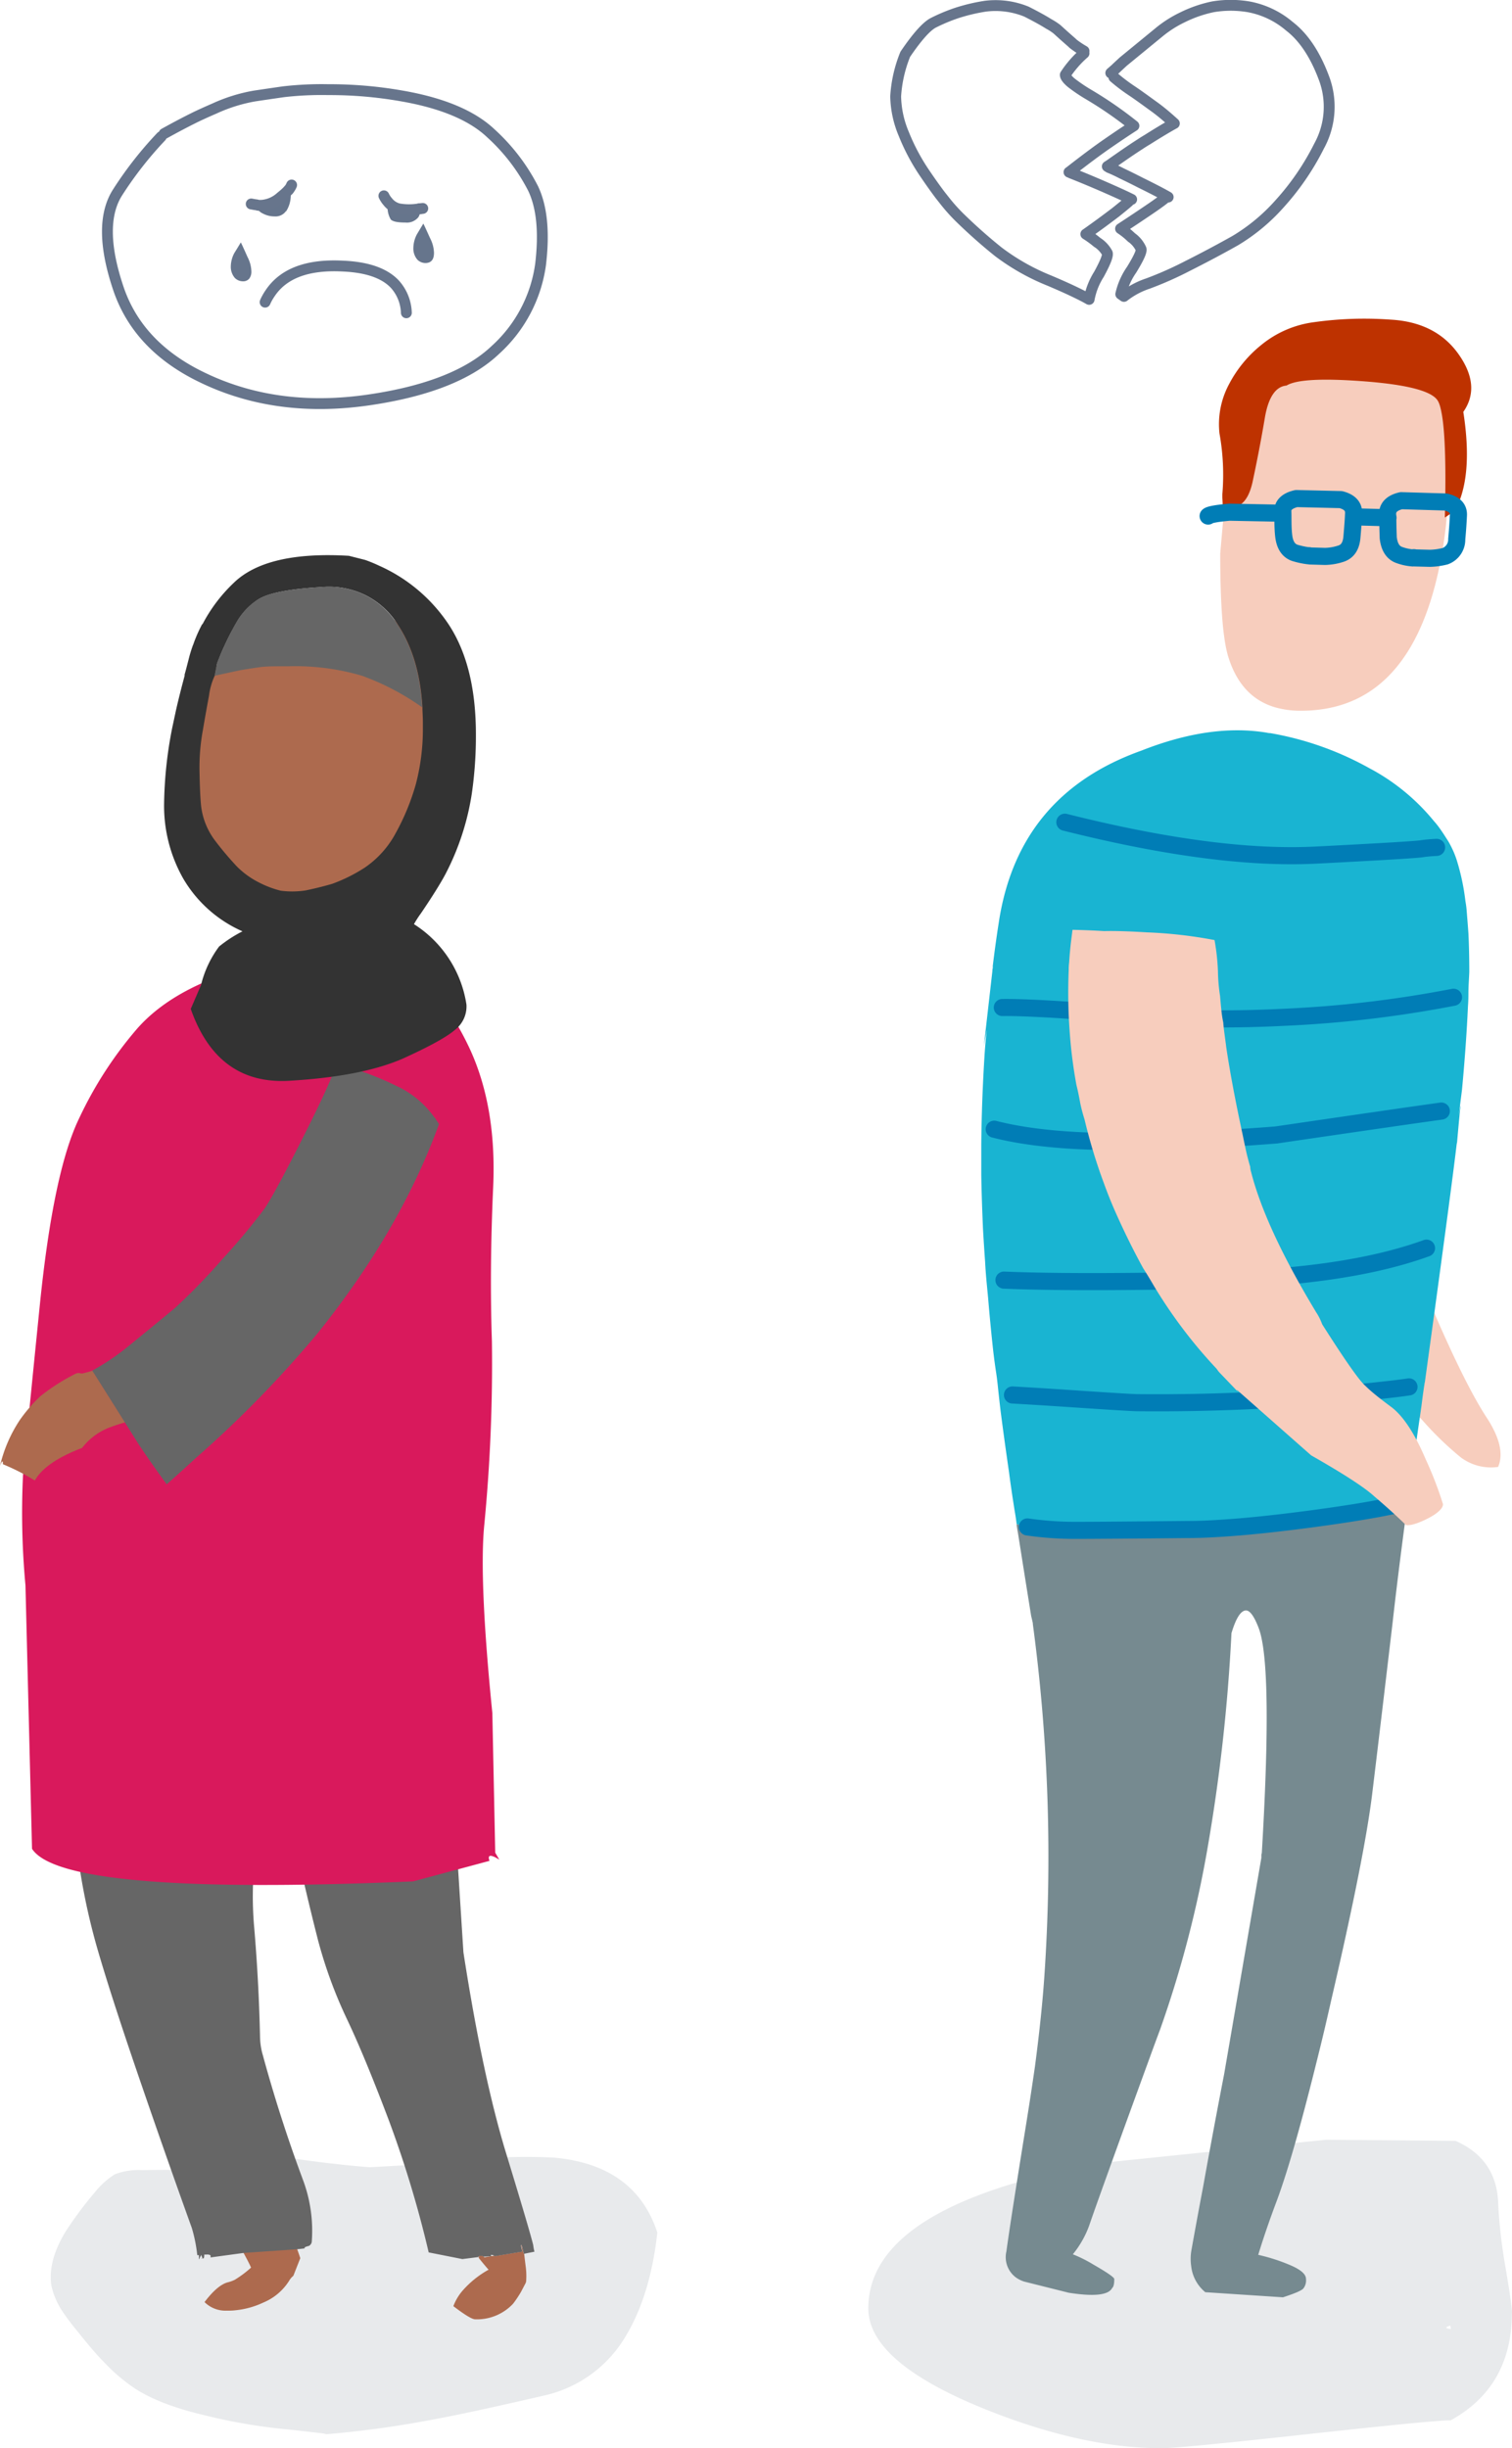
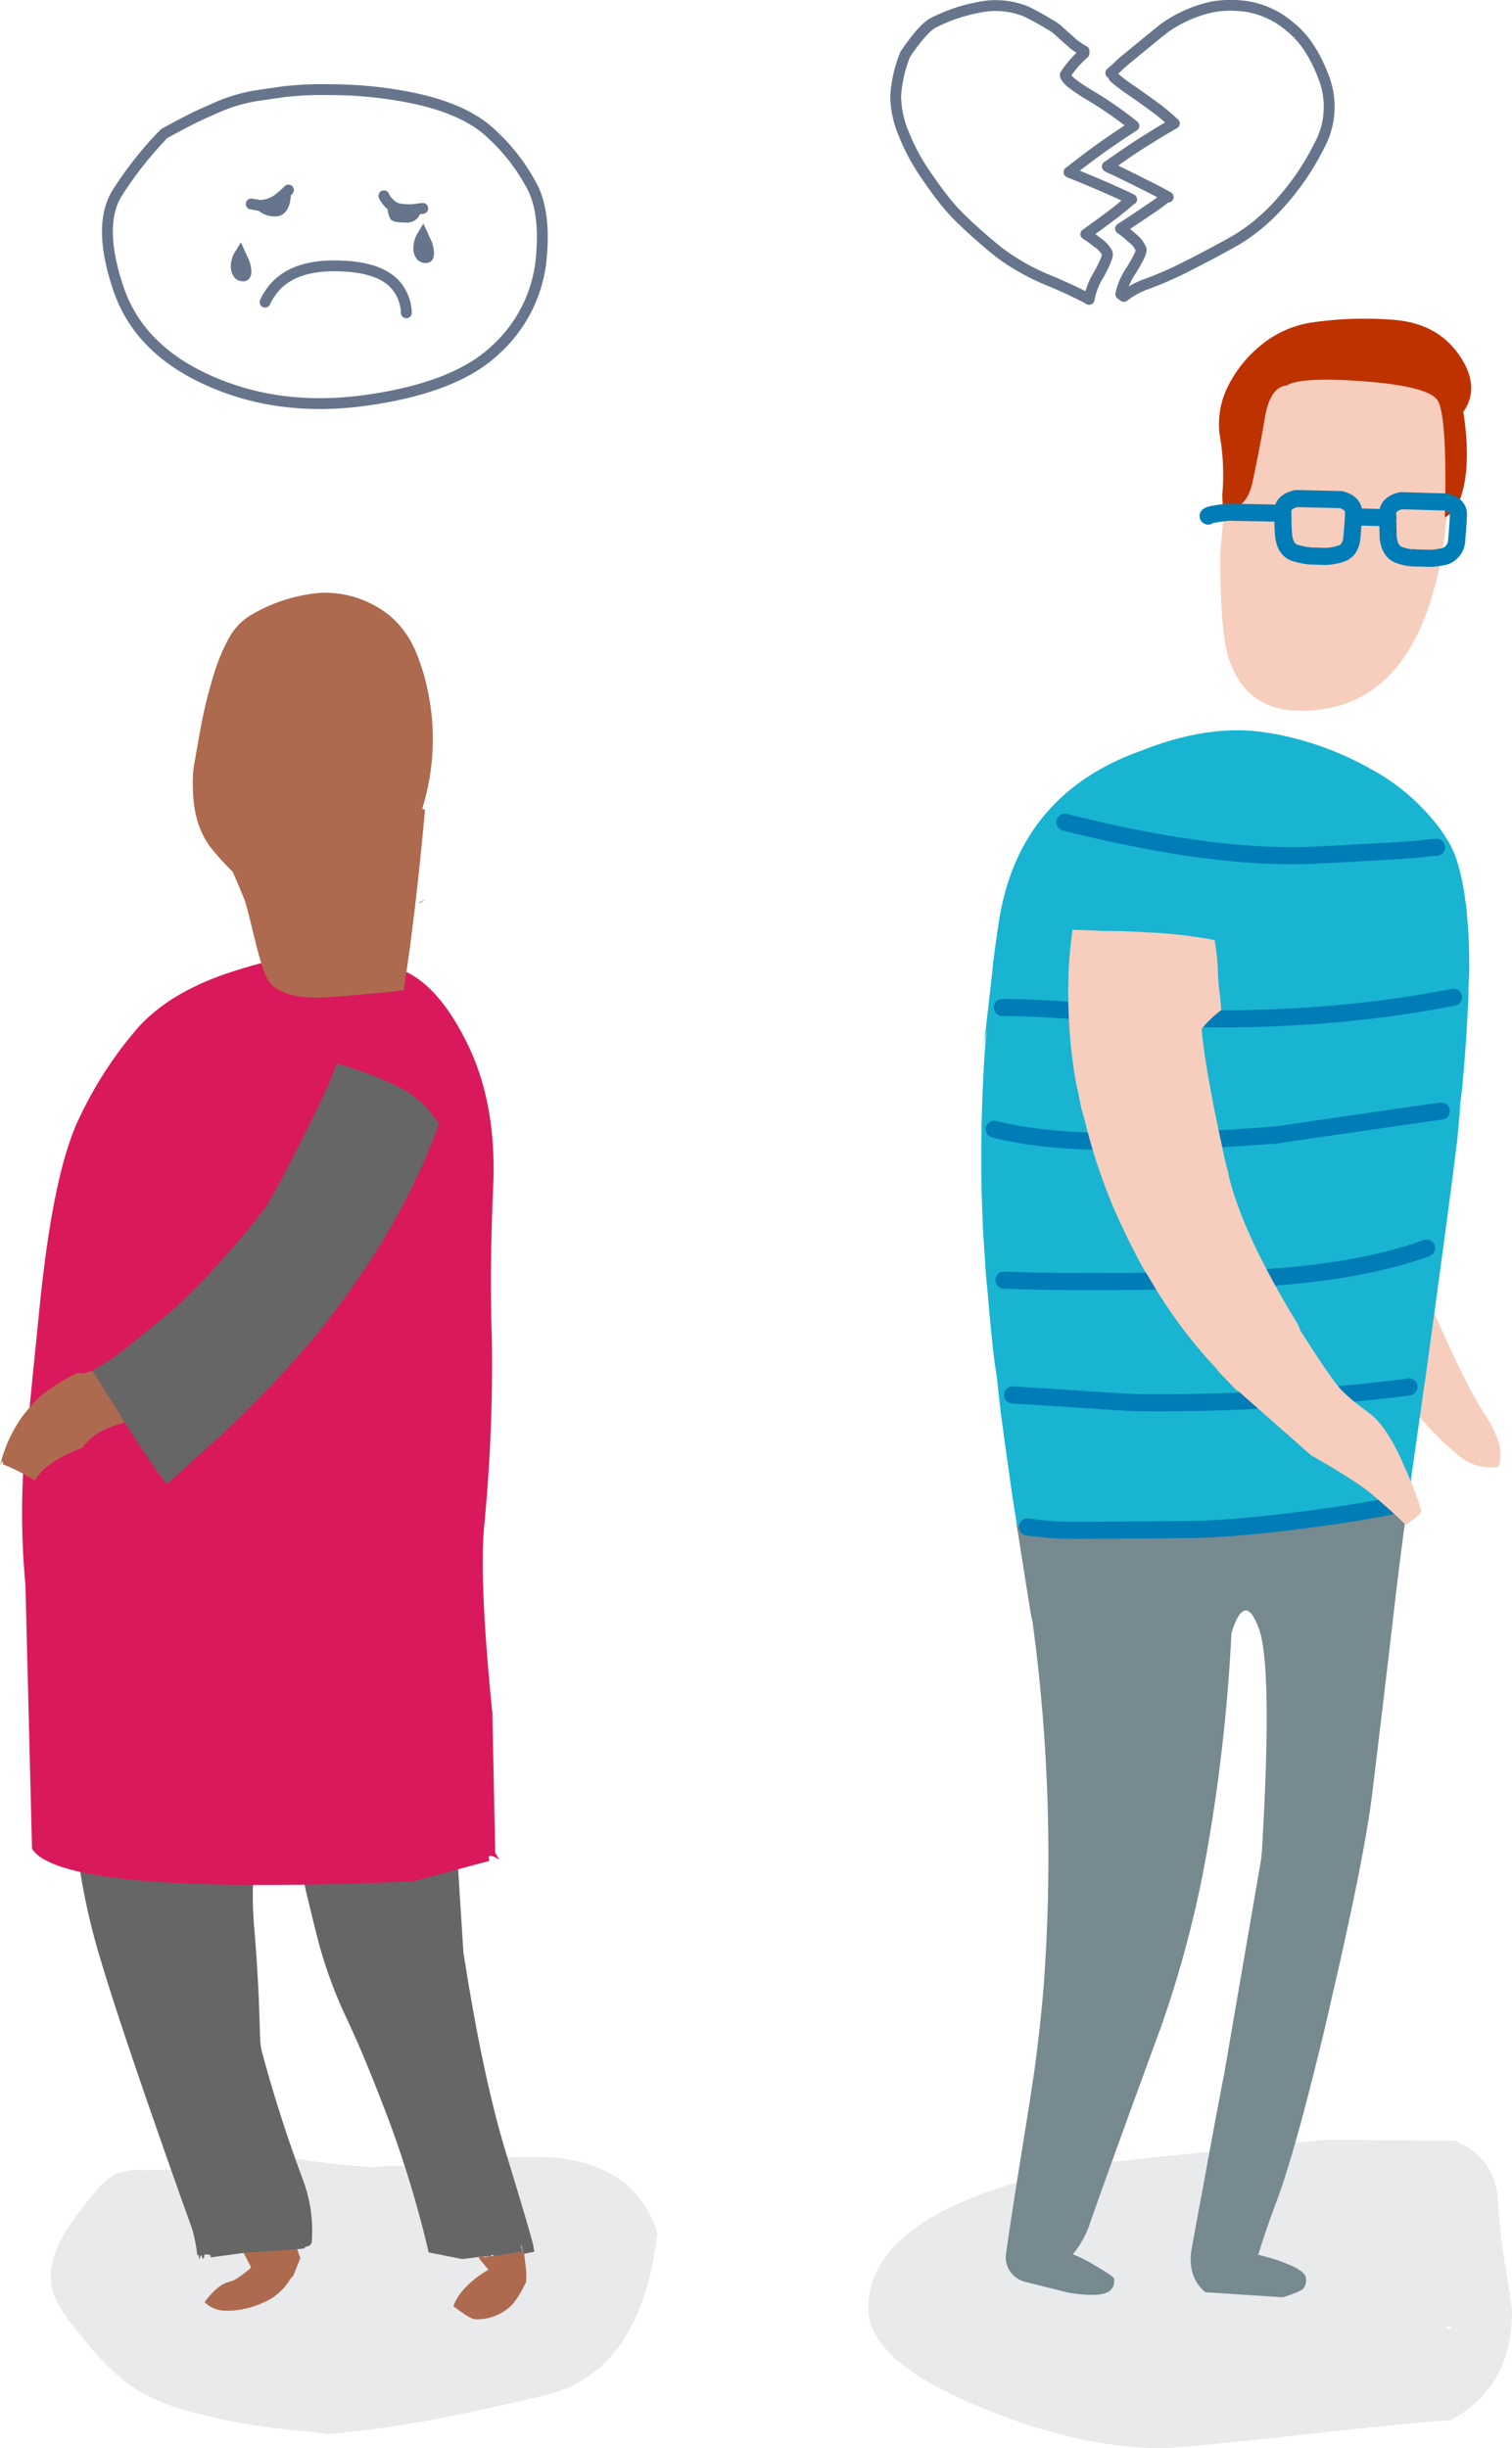
<svg xmlns="http://www.w3.org/2000/svg" viewBox="0 0 278.54 450.83">
  <defs>
    <style>.cc1-cls-1{fill:#e8eaec;}.cc1-cls-2{fill:#815e3c;}.cc1-cls-3{fill:#ad6a4e;}.cc1-cls-4{fill:#666;}.cc1-cls-5{fill:#d9195c;}.cc1-cls-6{fill:#333;}.cc1-cls-7{fill:#f7cdbd;}.cc1-cls-8{fill:#768a90;}.cc1-cls-9{fill:#19b4d2;}.cc1-cls-10,.cc1-cls-13{fill:none;stroke-linecap:round;stroke-linejoin:round;}.cc1-cls-10{stroke:#007db6;stroke-width:3.15px;}.cc1-cls-11{fill:#be3200;}.cc1-cls-12{fill:#66758c;}.cc1-cls-13{stroke:#67758c;stroke-width:2px;}</style>
  </defs>
  <title>Click-couple-1</title>
  <g id="Layer_2" data-name="Layer 2">
    <g id="Layer_1-2" data-name="Layer 1">
      <g id="Layer5_0_FILL" data-name="Layer5 0 FILL">
        <path class="cc1-cls-1" d="M21.13,400.4a15,15,0,0,0-3.72,3.38,70.33,70.33,0,0,0-5.23,7Q8.72,416.39,9.49,421a14.17,14.17,0,0,0,1.86,4.4,43.7,43.7,0,0,0,2.93,3.91q3.18,4,4.89,5.67a32.1,32.1,0,0,0,5.67,4.84q4.59,3,12.81,4.93A103,103,0,0,0,53,447.37c3.55.39,5.74.64,6.55.74l.59.14a187.64,187.64,0,0,0,19.75-2.73q6.5-1.18,20.38-4.4a23.3,23.3,0,0,0,14.9-10.76q4.65-7.62,5.92-19.25-4.06-12.42-19-13.79a103.45,103.45,0,0,0-17.8.64,3.79,3.79,0,0,0-.58.05l-2.4.29a2.48,2.48,0,0,0-.73.1h-.44q-11.58.68-12,.68-5.09-.34-13.54-1.51-9.82,1-13.35,1.42a75.39,75.39,0,0,1-7.52.58q-5,0-7.53.05A12.11,12.11,0,0,0,21.13,400.4Z" />
      </g>
      <g id="Layer3_117_FILL" data-name="Layer3 117 FILL">
        <path class="cc1-cls-2" d="M77.19,166.24a.22.22,0,0,1,.15.08l1.1-.79C78,165.8,77.6,166,77.19,166.24Z" />
      </g>
-       <path class="cc1-cls-2" d="M73.92,179.84l1.06-.76c-.41.25-.81.48-1.21.68a.22.22,0,0,1,.15.08" />
      <g id="Layer3_200_FILL" data-name="Layer3 200 FILL">
        <path class="cc1-cls-3" d="M88.81,415.35h-.53v.07H88.2v.38c.56.7,1.11,1.36,1.66,2l.16.15a17.8,17.8,0,0,0-4.92,4,9.5,9.5,0,0,0-1.58,2.72c2.11,1.61,3.45,2.42,4,2.42a9.11,9.11,0,0,0,7-2.87,20.16,20.16,0,0,0,1.51-2.27c.25-.5.53-1,.83-1.59a1.64,1.64,0,0,0,.08-.53,12.89,12.89,0,0,0-.08-2.34c-.1-.75-.2-1.59-.3-2.49h-.07c-.16-.56-.28-1.09-.38-1.59h-.08l.15,1.06v.15l-5.06.83-.08-.07-.53.07-1.28.23-.15-.15-.08-.08a.29.29,0,0,1-.22-.07m-45.43,4.38a6.3,6.3,0,0,1-1.43.53q-1.89.53-4.24,3.63a5.47,5.47,0,0,0,4,1.58c.55,0,1.11,0,1.66-.07A15.61,15.61,0,0,0,48.52,424a10.23,10.23,0,0,0,4.84-4.16,3.3,3.3,0,0,1,.68-.76l1.28-3.25c-.2-.6-.4-1.18-.6-1.73l-9.9.68c.6,1.1,1.08,2,1.43,2.79A19.47,19.47,0,0,1,43.38,419.73Z" />
        <path class="cc1-cls-4" d="M58.35,299.25l-7.94-.37q-6.79.15-14.21.15a99.27,99.27,0,0,1-10-.76q-7.41-.82-19.28-1.36L9.6,312.18q-.3-1-.45-1.74l2,15.8L14,338.86a119.64,119.64,0,0,0,3.86,19.72q2.49,8.63,7.48,23.21t10,28.49a27.64,27.64,0,0,1,1,5h.3V416h.08a2.83,2.83,0,0,1,.37-.76,2.82,2.82,0,0,0,.23.61h-.07a.56.56,0,0,0-.23.07l.53-.07.07-.38v-.3h.31c.75-.05,1,.12.83.53l6.12-.83,9.9-.68,1.36-.16c-.15-.15.1-.3.76-.45a1,1,0,0,0,.53-.75,26.67,26.67,0,0,0-1.59-11.34q-4.23-11.34-7.41-23a12.73,12.73,0,0,1-.53-3.55q-.23-10.05-1.06-19.88a64.63,64.63,0,0,1,2.57-24.79,3.09,3.09,0,0,1,.84-1.66,5.67,5.67,0,0,0,.07.91l.15.45q2.42,2.87,4.31,11.34t3.78,15.87a83.92,83.92,0,0,0,5.37,14.66q3.32,7,7.78,18.82a199.86,199.86,0,0,1,7.26,24.11L85.18,416l3-.38v-.15h.08v-.07h.53a.29.29,0,0,0,.22.07l.08.08,1.43-.08c-.1-.15-.12-.23-.07-.23s.3-.05.6.16l.08.07,5.06-.83v-.15a5.63,5.63,0,0,1-.22-1.06h.15c.1.5.22,1,.38,1.59h.07l1.89-.38a7.45,7.45,0,0,1-.23-1.21q-.68-2.79-5-16.93t-7.86-37l-1.52-23.81,3.48-36.43-6.05-2q-4.23.45-9.52.75-3.4.24-7,.46c-2,.1-4,.17-6,.23l-4.54.15Z" />
      </g>
      <g id="Layer3_201_FILL" data-name="Layer3 201 FILL">
        <path class="cc1-cls-5" d="M74.75,178.93a34.24,34.24,0,0,0-13.61-3.4q-6.87-.3-18.36,3.4T25.32,189.36a72.2,72.2,0,0,0-10.73,16.55q-4.77,9.83-7.26,34.47t-3.1,31.44a144.62,144.62,0,0,0,.46,20.1L5.9,340.45q5.65,8.76,70.21,6l14.06-3.78c-.41-1.16.2-1.23,1.81-.22l-.75-1.29-.53-25.7q-2.43-24.18-1.52-34.31A308.06,308.06,0,0,0,90.62,247q-.45-13.38.23-28.34t-4.46-25.85Q81.24,182,74.75,178.93Z" />
      </g>
      <g id="Layer3_202_FILL" data-name="Layer3 202 FILL">
        <path class="cc1-cls-3" d="M42.32,117.26A32.53,32.53,0,0,0,39.45,124a82.13,82.13,0,0,0-2.34,9.3q-.68,3.63-1.29,7.18a19.67,19.67,0,0,0-.3,4.16q0,7.56,3.71,11.94a48.11,48.11,0,0,0,3.62,3.93q1.07,2.41,2.2,5.21.3.69,2,7.71c1,4,1.81,6.45,2.57,7.41q2.72,3.33,11,2.8,4.08-.3,11.94-1.06c.6-.1,1.21-.18,1.81-.23q2.19-14.06,3.93-33.25l-.53-.15a4.68,4.68,0,0,0,.23-.76,43.35,43.35,0,0,0,1.66-14.81,45.6,45.6,0,0,0-1-6.88,39.25,39.25,0,0,0-2.12-6.65,18.31,18.31,0,0,0-1.81-3.25,17,17,0,0,0-3.25-3.48A19.07,19.07,0,0,0,59,109.17a30,30,0,0,0-13,4.23A10.72,10.72,0,0,0,42.32,117.26Z" />
      </g>
      <g id="Layer3_203_FILL" data-name="Layer3 203 FILL">
        <path class="cc1-cls-3" d="M23.05,261.92l-6-9.53-.46.16c-.7.2-1.18.32-1.43.37h-.23a1.38,1.38,0,0,0-.91,0,37.1,37.1,0,0,0-6.65,4.24,29.32,29.32,0,0,0-3.7,4.3A26,26,0,0,0,0,269.93c.35-.91.53-1.06.53-.45v.15a40.08,40.08,0,0,1,5.89,3q1.89-3.4,8.7-6a11.58,11.58,0,0,1,5.51-3.93C21.24,262.47,22,262.22,23.05,261.92Z" />
        <path class="cc1-cls-4" d="M56,209.09q-5.36,10.65-7.25,13.45a119.06,119.06,0,0,1-7.63,9.15,115.28,115.28,0,0,1-8.85,9.14q-3.17,2.64-8.39,6.88A42.74,42.74,0,0,1,17,252.39l6,9.53,2.42,3.85q2.19,3.33,5.29,7.56,2.73-2.41,5.44-4.91a206.23,206.23,0,0,0,22.3-22.83Q73.77,226.54,80.87,207l-.6-.91a.49.49,0,0,0-.23-.3,17.56,17.56,0,0,0-7-5.82A56.63,56.63,0,0,0,65.75,197c-1.25-.45-2.51-.85-3.77-1.2Q61.37,198.43,56,209.09Z" />
      </g>
      <g id="Layer3_204_FILL" data-name="Layer3 204 FILL">
-         <path class="cc1-cls-6" d="M37.26,114.91a25.48,25.48,0,0,0-1.66,3.78,3,3,0,0,0-.15.38c-.25.71-.48,1.46-.68,2.27-.26,1-.51,2-.76,2.87v.23c-.65,2.42-1.18,4.53-1.59,6.35-.25,1.15-.47,2.21-.68,3.17A76,76,0,0,0,30.23,148a27.12,27.12,0,0,0,3.55,13.83,23.68,23.68,0,0,0,10.89,9.67,24.4,24.4,0,0,0-4.31,2.8,19.5,19.5,0,0,0-3.33,7.1l-1.89,4.39q4.92,14,18.14,13.23T74.07,195q7.49-3.39,9.75-5.36A5.46,5.46,0,0,0,85.93,185a21.32,21.32,0,0,0-9.67-14.82,18.81,18.81,0,0,1,1.29-2q3.17-4.68,4.53-7.25a47.48,47.48,0,0,0,4.84-14.82,74.28,74.28,0,0,0,.75-10.88q0-13.15-5.44-20.86a30,30,0,0,0-12.39-10.2,26.33,26.33,0,0,0-2.57-1.06l-3-.76q-15.18-.9-21.23,5a29,29,0,0,0-5.75,7.63M40,122.17c.46-1.21.88-2.24,1.29-3.1a46.22,46.22,0,0,1,2.26-4.38,12.11,12.11,0,0,1,3.93-4.24c1.77-1.2,5.7-2,11.79-2.34a15.24,15.24,0,0,1,8.09,1.51,14.82,14.82,0,0,1,6,5.52q3.93,6,4.46,15.12c0,.85.08,1.74.08,2.64v1.89a40,40,0,0,1-1.29,9.6,42.51,42.51,0,0,1-3.7,9,17.91,17.91,0,0,1-5.67,6.35,29.45,29.45,0,0,1-6,3q-2,.6-4.84,1.21a16.12,16.12,0,0,1-4.68.07,18.41,18.41,0,0,1-4-1.51,15.74,15.74,0,0,1-4.08-2.95,59.72,59.72,0,0,1-4.08-4.84,13.15,13.15,0,0,1-2.5-6.19q-.22-2-.3-6.2a37.89,37.89,0,0,1,.61-7.86c.4-2.37.78-4.48,1.13-6.35a12.41,12.41,0,0,1,1.06-3.7Z" />
-         <path class="cc1-cls-4" d="M41.27,119.07c-.41.86-.83,1.89-1.29,3.1l-.45,2.27,4.61-1c1.46-.25,2.74-.45,3.85-.6s2.77-.15,5.29-.15a43.49,43.49,0,0,1,13.38,1.74,46.32,46.32,0,0,1,11.11,5.82q-.52-9.07-4.46-15.12a14.82,14.82,0,0,0-6-5.52,15.24,15.24,0,0,0-8.09-1.51c-6.09.35-10,1.14-11.79,2.34a12.11,12.11,0,0,0-3.93,4.24A46.22,46.22,0,0,0,41.27,119.07Z" />
-       </g>
+         </g>
      <g id="Layer5_0_FILL-2" data-name="Layer5 0 FILL">
        <path class="cc1-cls-1" d="M278.54,425.85c0-.91-.43-3.83-1.27-8.75A94.7,94.7,0,0,1,276,405.91q-.19-8.31-7.87-11.68l-23.85-.2-41.7,4.3q-42.61,7.83-42.62,26.74,0,9.72,20.68,18.23Q199,450.83,214,450.83q3.22,0,26.44-2.54t26.4-2.59h.39q11.29-6.21,11.29-19.85m-11.34,2.4.1.63c-1.08-.13-1.11-.34-.1-.63" />
      </g>
      <g id="Layer3_55_MEMBER_0_FILL" data-name="Layer3 55 MEMBER 0 FILL">
        <path class="cc1-cls-7" d="M258.28,177.82q-14.53-3.37-21.38-.7a78.8,78.8,0,0,0-.63,31.37,1.12,1.12,0,0,0-.24-.32,2.71,2.71,0,0,1,.24.63l-.08.16.08.08q1.65,6.92,3.46,12.82a.93.93,0,0,0,.08.39q4.32,14.15,9.75,22.49,7.94,12,12.5,16.82a59.36,59.36,0,0,0,7.08,6.84,9.3,9.3,0,0,0,6.84,1.73q1.56-3.61-2.28-9.35-3.85-6-9.52-19.11c-.31-.73-.6-1.44-.86-2.12a76.16,76.16,0,0,1-5.19-21q-.31-2.91-.47-5.81-.87-16,.31-23.28l.31-11.64M245.55,220a2.87,2.87,0,0,0-.24.31.19.19,0,0,1-.16.08Z" />
      </g>
      <g id="Layer3_55_MEMBER_1_FILL" data-name="Layer3 55 MEMBER 1 FILL">
        <path class="cc1-cls-8" d="M187.28,280.75c.06.47.14,1,.24,1.49q1.26,8,2.44,15.33c.1.42.21.87.31,1.34v.16a322.06,322.06,0,0,1,2.13,64.71q-.48,7.16-1.73,16.67-.79,5.51-1.81,11.79-2.76,17.14-3.46,22.33a4.66,4.66,0,0,0,1.73,4.8,5.61,5.61,0,0,0,1.57.78l8.18,2.05c4.66.73,7.34.44,8-.87q.39-.31.39-1.65,0-.46-3.85-2.67a24.7,24.7,0,0,0-3.78-1.89,18.09,18.09,0,0,0,3-5.27q2.13-6.21,11.09-30.74.94-2.6,2-5.43a203.61,203.61,0,0,0,8.65-32.94,325,325,0,0,0,4.48-40q1.18-3.93,2.52-4.17,1.18-.24,2.52,3.3,2.59,7,.55,41.36a1.33,1.33,0,0,0-.08.47v.4L225.5,382q-2,10.31-3.86,20.68-1.09,5.73-2.12,11.48a9.27,9.27,0,0,0-.08,3.14,7.22,7.22,0,0,0,2.6,4.8l14.31.94c2.25-.73,3.51-1.28,3.77-1.65a2.41,2.41,0,0,0,.47-1.73c0-.84-.89-1.65-2.67-2.44a34,34,0,0,0-6.13-2q1.41-4.63,3.46-10.07,3-8.1,7.39-25.86,1.26-5,2.59-10.93,6.14-26.43,7.55-38t3.78-31.69q.93-8.33,2.43-19.58l.32-2.51-2,.47q-5.65,1.26-15.72,2.6-7.71,1-13.37,1.49c-3.77.31-6.87.47-9.28.47q-16.2.17-20.91.16a61.64,61.64,0,0,1-8.81-.63l-1.89-.47Z" />
      </g>
      <g id="Layer3_55_MEMBER_2_FILL" data-name="Layer3 55 MEMBER 2 FILL">
        <path class="cc1-cls-9" d="M252.62,141.66A57.45,57.45,0,0,0,234,135a2.27,2.27,0,0,1-.63-.08q-10.38-1.72-23.12,3.31-22.71,8.1-26.26,31.68c-.42,2.68-.78,5.32-1.1,7.94v.4a2.72,2.72,0,0,0-.08.63l-1.57,13.76c.21-1.16.39-2.15.55-3-.16,1.41-.29,2.83-.39,4.24q-.55,8.5-.63,16.91v5.58c.05,3,.16,6.32.31,9.83q.17,3,.4,6.21c.05,1.05.13,2.12.23,3.23s.21,2.22.32,3.38q.39,4.71.94,9.75c.16,1.36.34,2.72.55,4.08s.32,2.65.47,4c.11,1,.21,1.89.32,2.84q.7,5.42,1.57,11.4c.21,1.62.45,3.3.71,5l.31,2c.16.89.29,1.76.39,2.6h.08l1.89.47a61.64,61.64,0,0,0,8.81.63q4.71,0,20.91-.16c2.41,0,5.51-.16,9.28-.47s8.23-.81,13.37-1.49q10.06-1.35,15.72-2.6l2-.47c.15-1.21.34-2.44.55-3.7.05-.63.13-1.25.23-1.88q.8-5.74,1.73-12.11c.16-1.31.34-2.65.55-4a2.18,2.18,0,0,1,.08-.4q5-36.31,5.9-44.18v.39c.31-3.57.52-5.79.63-6.68s0-.48-.32,1.57l.63-4.95c.53-5.67.89-10.8,1.1-15.42.06-.78.08-1.52.08-2.2V183c0-1.36.11-2.7.16-4,0-2.56-.05-4.95-.16-7.15-.1-1.42-.21-2.75-.31-4a16.77,16.77,0,0,0-.24-1.89,41.77,41.77,0,0,0-1.57-7.47,16.49,16.49,0,0,0-1.1-2.67,12.11,12.11,0,0,0-.87-1.49c-.36-.58-.73-1.13-1.1-1.66a15.44,15.44,0,0,0-1.18-1.49,38.8,38.8,0,0,0-11.48-9.51m-55.11,38.13v-.08l2.59-.78Z" />
      </g>
      <g id="Layer3_55_MEMBER_3_FILL" data-name="Layer3 55 MEMBER 3 FILL">
        <path class="cc1-cls-7" d="M251.84,61.85a24.8,24.8,0,0,0-8.57.71,31.82,31.82,0,0,0-3.46,1.1,20,20,0,0,0-9.83,8.8,4,4,0,0,0-.39.87,44.83,44.83,0,0,0-2.28,6.92,47,47,0,0,0-1.18,7.15c-.48,4.83-.92,9.67-1.34,14.55q0,13.92,1.42,18.79,2.28,7.64,8.72,9.52a17,17,0,0,0,4.72.62q18.63,0,24.69-23a77,77,0,0,0,2.44-17.46c.05-1.2.05-2.46,0-3.77s-.21-3.23-.32-5.74A20.64,20.64,0,0,0,265,74.12c-.84-2.05-1.31-3.18-1.42-3.39Q260.1,62.87,251.84,61.85Z" />
      </g>
      <path id="Layer3_55_MEMBER_4_1_STROKES" data-name="Layer3 55 MEMBER 4 1 STROKES" class="cc1-cls-10" d="M196.17,151.41q27.84,7,46.31,6.05t19.5-1.18q1-.15,2.67-.24m-80,29.49q5.58-.08,21.39,1.18c.21,0,2.85.21,7.94.63a218.84,218.84,0,0,0,22.33,0,212.82,212.82,0,0,0,31.45-3.7m-84.6,24.3q8.56,2.2,22,2.28T235.09,209q23-3.37,30.43-4.4m-79,52.28q4.25.24,10.14.63,11.64.79,12.9.79a371.92,371.92,0,0,0,45.6-2.36c1.52-.16,3-.34,4.4-.55m-70.29,25.79a61.64,61.64,0,0,0,8.81.63q4.71,0,20.91-.16c2.41,0,5.51-.16,9.28-.47s8.23-.81,13.37-1.49q10.06-1.35,15.72-2.6m-72.41-41.36q13.27.55,38.21,0t39.63-5.89" />
      <g id="Layer3_55_MEMBER_5_FILL" data-name="Layer3 55 MEMBER 5 FILL">
-         <path class="cc1-cls-7" d="M211.27,171.69q-5.11-.31-7.87-.23-2.75-.17-5.82-.24c-.05.37-.1.76-.15,1.18-.21,1.57-.37,3.17-.47,4.8a10,10,0,0,0-.08,1.41,97.27,97.27,0,0,0,.15,11,87.7,87.7,0,0,0,1.26,10.14c.26,1.05.5,2.18.71,3.38a30,30,0,0,0,.79,3A100.3,100.3,0,0,0,203.4,218q.94,2.59,2,5c1.62,3.66,3.35,7.18,5.19,10.53.57.89,1.15,1.84,1.73,2.83s1.07,1.78,1.65,2.68a89.1,89.1,0,0,0,10.14,13c.11.16.26.37.47.63l3.46,3.61-.23-.39L241.54,268q9,5.12,11.63,7.55,3.15,2.67,5.82,5.27c.79.15,2.13-.24,4-1.18s2.89-1.94,2.83-2.68a68.07,68.07,0,0,0-3.22-8.33q-3.06-7.15-6.37-9.59t-4.72-3.86q-1.65-1.41-7.94-11.32a10.5,10.5,0,0,0-1.1-2.2q-9.36-15.49-12-25.87a3.76,3.76,0,0,1-.16-.94c-.31-1.05-.57-2.05-.78-3s-.42-2-.63-3q-2-9.27-3-16c-.1-.84-.21-1.62-.31-2.36s-.19-1.46-.24-2.2A20.14,20.14,0,0,1,225,186c-.06-.52-.14-1.39-.24-2.59a32.61,32.61,0,0,1-.39-4.56,41,41,0,0,0-.63-5.74A83.16,83.16,0,0,0,211.27,171.69Z" />
+         <path class="cc1-cls-7" d="M211.27,171.69q-5.11-.31-7.87-.23-2.75-.17-5.82-.24c-.05.37-.1.76-.15,1.18-.21,1.57-.37,3.17-.47,4.8a10,10,0,0,0-.08,1.41,97.27,97.27,0,0,0,.15,11,87.7,87.7,0,0,0,1.26,10.14c.26,1.05.5,2.18.71,3.38a30,30,0,0,0,.79,3A100.3,100.3,0,0,0,203.4,218q.94,2.59,2,5c1.62,3.66,3.35,7.18,5.19,10.53.57.89,1.15,1.84,1.73,2.83s1.07,1.78,1.65,2.68a89.1,89.1,0,0,0,10.14,13c.11.16.26.37.47.63l3.46,3.61-.23-.39L241.54,268q9,5.12,11.63,7.55,3.15,2.67,5.82,5.27s2.89-1.94,2.83-2.68a68.07,68.07,0,0,0-3.22-8.33q-3.06-7.15-6.37-9.59t-4.72-3.86q-1.65-1.41-7.94-11.32a10.5,10.5,0,0,0-1.1-2.2q-9.36-15.49-12-25.87a3.76,3.76,0,0,1-.16-.94c-.31-1.05-.57-2.05-.78-3s-.42-2-.63-3q-2-9.27-3-16c-.1-.84-.21-1.62-.31-2.36s-.19-1.46-.24-2.2A20.14,20.14,0,0,1,225,186c-.06-.52-.14-1.39-.24-2.59a32.61,32.61,0,0,1-.39-4.56,41,41,0,0,0-.63-5.74A83.16,83.16,0,0,0,211.27,171.69Z" />
      </g>
      <g id="Layer3_55_MEMBER_6_FILL" data-name="Layer3 55 MEMBER 6 FILL">
        <path class="cc1-cls-11" d="M233,77c.63-3.82,2-5.84,4-6q2.67-1.65,14.15-.79t13.52,3.31q2,2.36,1.5,21.78L268,94.09q3.45-6.21,1.57-18.24,3.3-4.72-.87-10.62t-12.5-6.37a66.84,66.84,0,0,0-14.15.47,19.2,19.2,0,0,0-9.67,4.17,22.86,22.86,0,0,0-6,7.31,15.58,15.58,0,0,0-1.73,9A42.69,42.69,0,0,1,225.18,91v.63l.08,1.57q4.25,1.34,5.51-4.56T233,77Z" />
      </g>
      <path id="Layer3_55_MEMBER_7_1_STROKES" data-name="Layer3 55 MEMBER 7 1 STROKES" class="cc1-cls-10" d="M241,102.34a14.79,14.79,0,0,1-2.52-.55c-1.15-.42-1.81-1.47-2-3.14s-.11-3.28-.16-4.48.89-2,2.51-2.36L247,92c1.63.42,2.41,1.26,2.36,2.52s-.16,2.67-.31,4.4-.87,2.7-2.13,3.07a9.83,9.83,0,0,1-2.83.47l-2.75-.08A.52.52,0,0,0,241,102.34Zm9.12-7.15,5.58.15a3.76,3.76,0,0,1-.08-.7c0-1.26.89-2.07,2.52-2.44l8.17.24c1.63.36,2.42,1.18,2.36,2.43s-.15,2.68-.31,4.41a3.27,3.27,0,0,1-2.12,3.14,12.6,12.6,0,0,1-2.83.39l-2.76-.07a.44.44,0,0,0-.39,0,9.32,9.32,0,0,1-2.52-.55c-1.15-.42-1.8-1.47-2-3.15-.05-1.41-.08-2.65-.08-3.7m-20.91-.86-8.26-.16c-2.36.21-3.67.45-3.93.71" />
      <path class="cc1-cls-12" d="M78,41.15q-.45.75-1.2,2a5.57,5.57,0,0,0-.65,2.49,3.13,3.13,0,0,0,.75,2.19,2.14,2.14,0,0,0,1.44.61c1.07,0,1.61-.62,1.61-1.88a6.21,6.21,0,0,0-.72-2.7c-.71-1.57-1.12-2.46-1.23-2.66" />
      <path class="cc1-cls-12" d="M71.43,37.18v.59A4.19,4.19,0,0,0,72,40.43c.37.37,1.26.55,2.67.55a2.7,2.7,0,0,0,2.29-.86.12.12,0,0,0,.07-.07,1.7,1.7,0,0,0,.3-.68c0-.34,0-.65,0-.92a10.93,10.93,0,0,1-3.83,0,3.65,3.65,0,0,1-2-1.3" />
      <path class="cc1-cls-12" d="M46.31,50a6.13,6.13,0,0,0-.72-2.69q-1.05-2.37-1.23-2.67c-.29.5-.69,1.15-1.19,1.95A5.44,5.44,0,0,0,42.52,49a3.13,3.13,0,0,0,.75,2.19,2.1,2.1,0,0,0,1.43.61,1.48,1.48,0,0,0,1.2-.47A2.1,2.1,0,0,0,46.31,50" />
      <path class="cc1-cls-12" d="M52.7,38.93a5.43,5.43,0,0,0,.85-2.57A1.65,1.65,0,0,0,53.14,35a13.81,13.81,0,0,1-1.4,1.26,5.86,5.86,0,0,1-3.45,1.54,6.69,6.69,0,0,1-.75,0,2,2,0,0,0-.55-.11A2.36,2.36,0,0,0,47.92,39l.06.07a3.72,3.72,0,0,0,.48.27,4.46,4.46,0,0,0,2.12.51,2.34,2.34,0,0,0,2.12-1" />
      <path class="cc1-cls-13" d="M29.7,25.16a68.58,68.58,0,0,0-8,10.21q-3.82,5.88,0,17.43Q25.09,63.26,36.23,69c.77.39,1.56.77,2.36,1.13Q51.75,76,67.91,73.65t23.37-9.23a26,26,0,0,0,8.3-15.69q1.07-8.88-1.36-14a35.62,35.62,0,0,0-7.76-10.15q-5.26-5-16.61-6.94a76.48,76.48,0,0,0-13.39-1.13,61.47,61.47,0,0,0-8.17.38q-1.92.27-5.4.79A30,30,0,0,0,39.47,20c-1,.43-2.1.92-3.24,1.46-1.82.89-3.82,1.94-6,3.15" />
      <path class="cc1-cls-13" d="M53.14,35a13.81,13.81,0,0,1-1.4,1.26,5.86,5.86,0,0,1-3.45,1.54,6.69,6.69,0,0,1-.75,0,2,2,0,0,0-.55-.11l-.71-.13" />
-       <path class="cc1-cls-13" d="M53.14,35a3.3,3.3,0,0,0,.58-.93" />
      <path class="cc1-cls-13" d="M48.84,55.64A10.13,10.13,0,0,1,49.76,54q3.68-5.52,13.43-5,6.69.29,9.55,3.33h0a8.26,8.26,0,0,1,2.12,5.27" />
      <path class="cc1-cls-13" d="M77.27,38.45a10.93,10.93,0,0,1-3.83,0,3.65,3.65,0,0,1-2-1.3,4.69,4.69,0,0,1-.72-1.09" />
      <path class="cc1-cls-13" d="M77.27,38.45l.61-.07" />
      <path id="Layer6_21_1_STROKES" data-name="Layer6 21 1 STROKES" class="cc1-cls-13" d="M204.63,13.44l.86-.75c.38-.37.86-.81,1.43-1.34L213.45,6a21.1,21.1,0,0,1,4.37-2.8,23.32,23.32,0,0,1,5.64-1.95,19.79,19.79,0,0,1,6.53,0,16.07,16.07,0,0,1,7.55,3.59q3.9,3,6.32,9.43A15,15,0,0,1,243,26.9a47.42,47.42,0,0,1-7.34,10.7,34.78,34.78,0,0,1-8.14,6.73q-4.09,2.3-8.81,4.68a65.26,65.26,0,0,1-7.25,3.21,14.61,14.61,0,0,0-4.41,2.36l-.58-.41a12.82,12.82,0,0,1,2-4.51c1.27-2.07,1.86-3.34,1.74-3.79a5.23,5.23,0,0,0-1.78-2.15,13.49,13.49,0,0,0-2-1.61q2.94-1.92,5.64-3.76c1.23-.84,2.07-1.46,2.53-1.84m-9.4-22.29a32.76,32.76,0,0,0,3.15,2.4c1.43.95,2.84,2,4.23,3s2.53,2,3.76,3.11q-2.08,1.15-5,3c-.43.25-.89.54-1.37.86-1.57,1-3.44,2.3-5.6,3.82l-.38.24.34.21c.73.29,1.5.65,2.29,1.06,1.1.52,2.27,1.1,3.52,1.74,2.4,1.18,4.08,2.06,5.06,2.63m-7.28.82c-.45.41-1.26,1.07-2.42,2-1.74,1.32-3.56,2.67-5.47,4a19.42,19.42,0,0,1,2.08,1.51,5.41,5.41,0,0,1,1.88,2c.14.45-.37,1.75-1.54,3.89a12.89,12.89,0,0,0-1.81,4.62c-.86-.5-2-1.06-3.31-1.68-1.16-.54-2.53-1.15-4.1-1.81a40.62,40.62,0,0,1-9.3-5.26q-3.75-3-7.28-6.46a33.08,33.08,0,0,1-2.66-3l-.79-1q-1.29-1.71-2.7-3.79a37.84,37.84,0,0,1-4-7.45,18.56,18.56,0,0,1-1.5-6.94,24.44,24.44,0,0,1,1.77-7.75q3.31-4.86,5.2-5.81a32.49,32.49,0,0,1,4.17-1.75,33.57,33.57,0,0,1,5.4-1.29,15.1,15.1,0,0,1,7.55,1q2.59,1.31,4.1,2.26a10.86,10.86,0,0,1,1.54,1c.75.69,1.6,1.45,2.56,2.29.14.12.27.24.41.38a17.35,17.35,0,0,0,2,1.33m0,.41a18.73,18.73,0,0,0-2.39,2.5,16,16,0,0,0-1.06,1.47c0,.34.35.82,1.06,1.43a30.32,30.32,0,0,0,3.28,2.22,72.13,72.13,0,0,1,8.3,5.74q-2,1.28-4.85,3.25c-1.82,1.25-4.07,2.93-6.73,5a3.73,3.73,0,0,1-.38.28,3,3,0,0,1,.38.17q2.56,1,6,2.49,3.66,1.6,5.16,2.36" />
    </g>
  </g>
</svg>